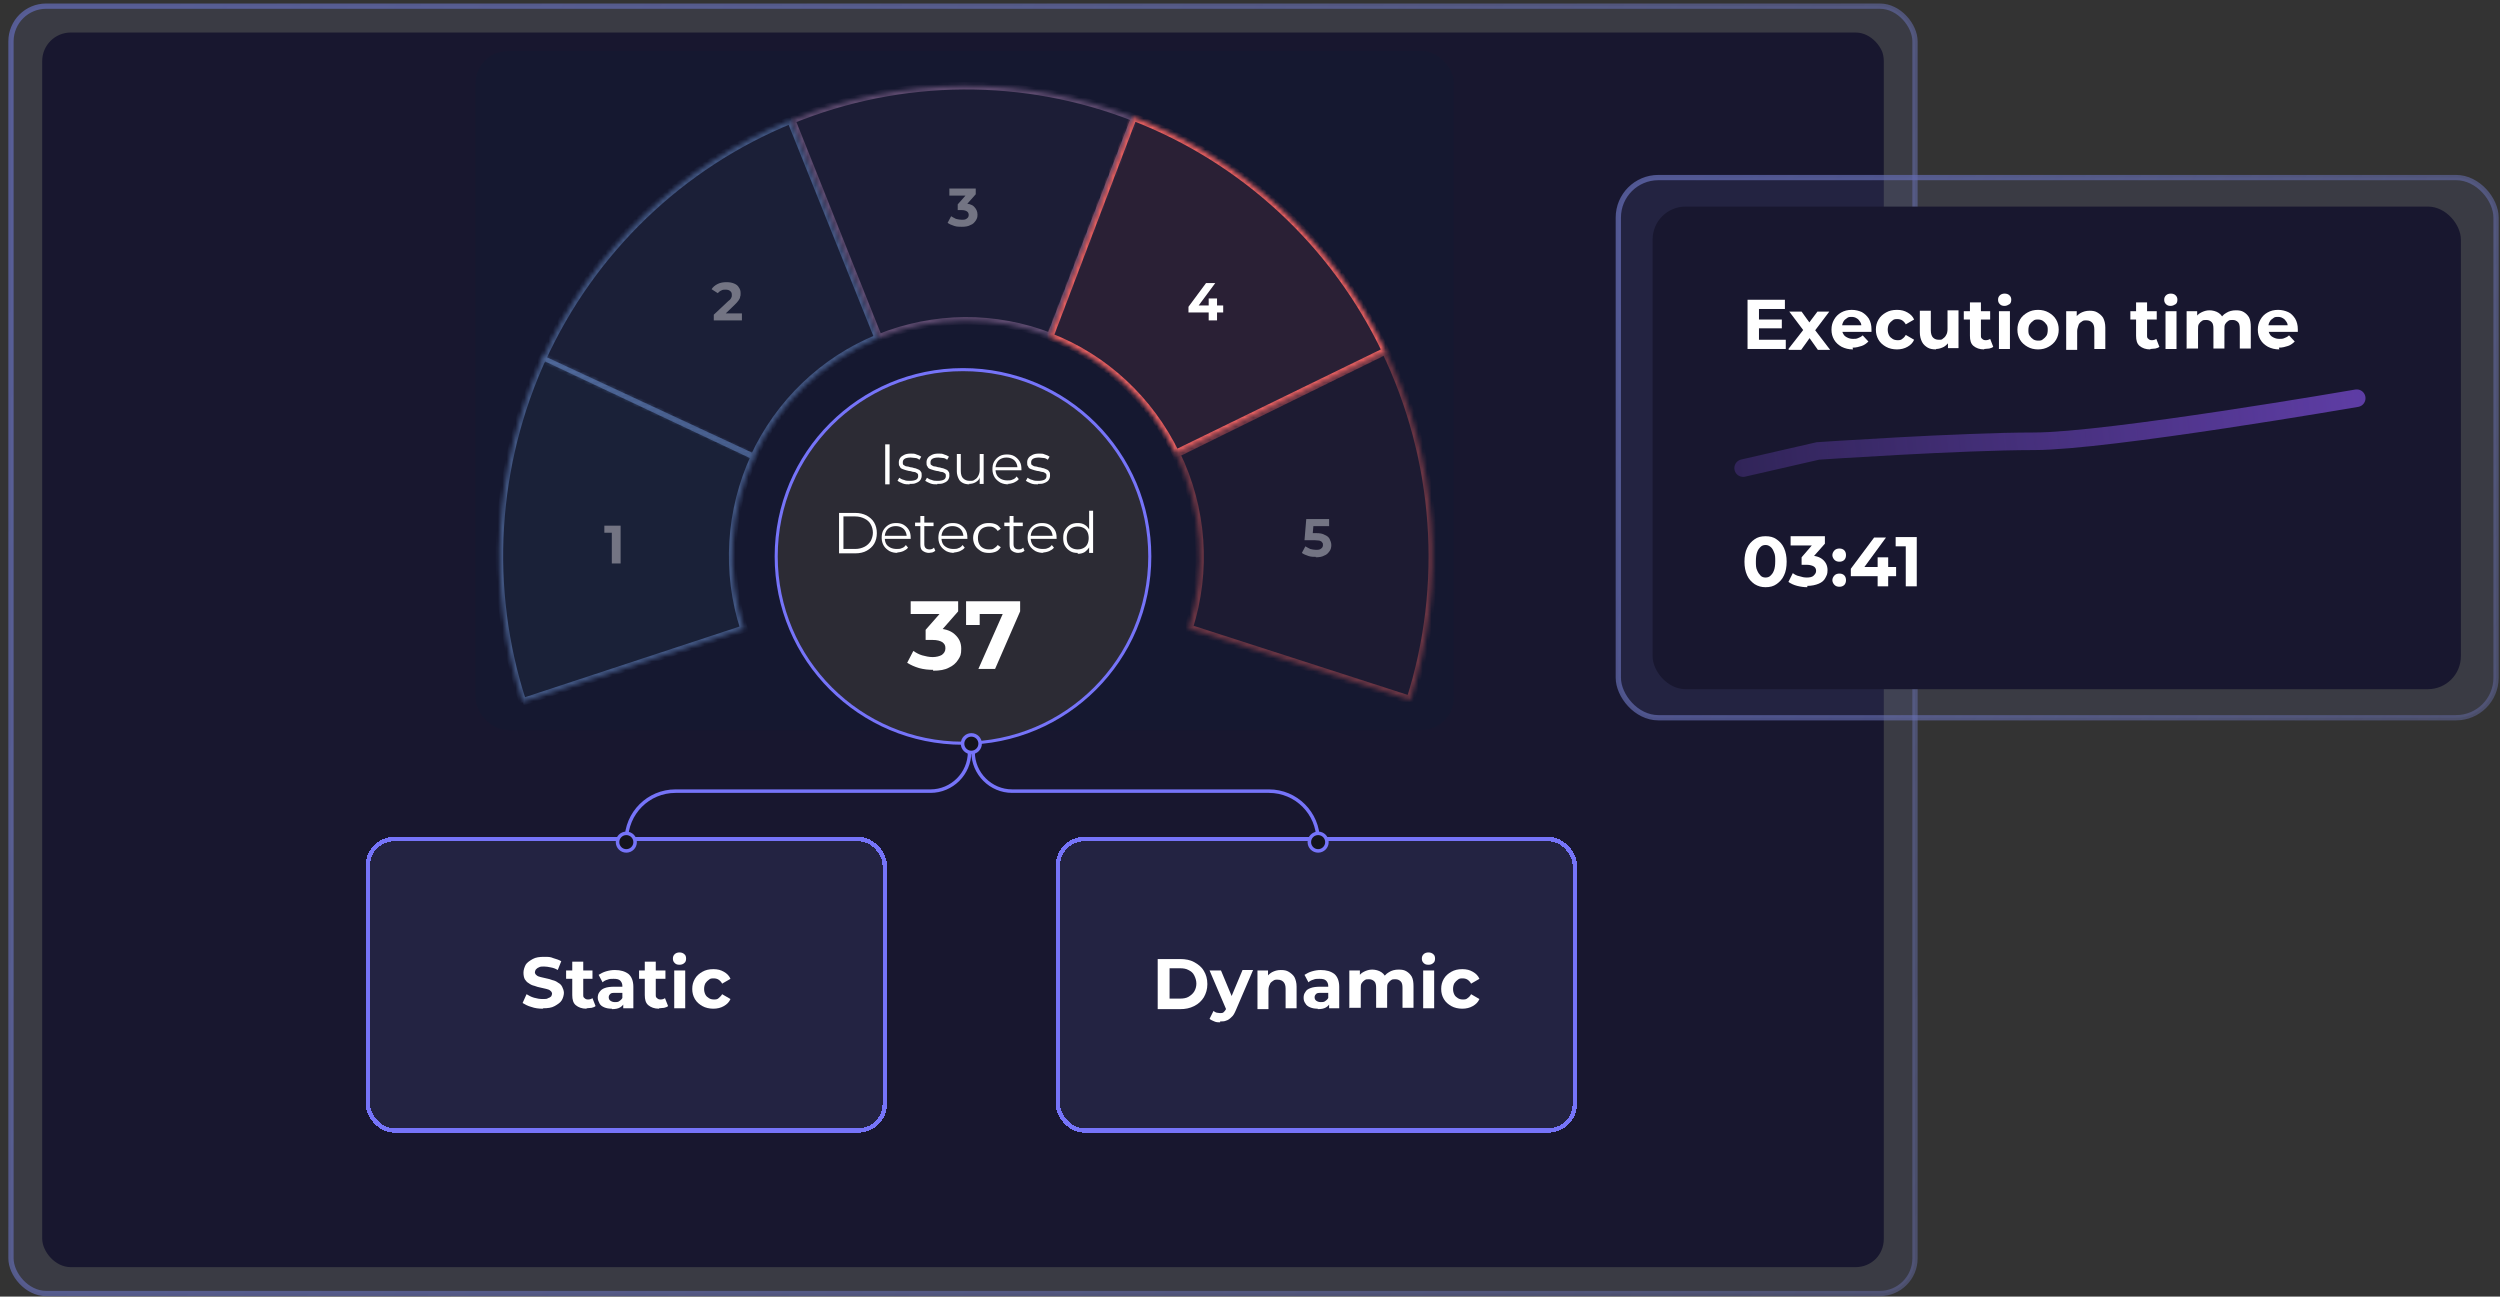
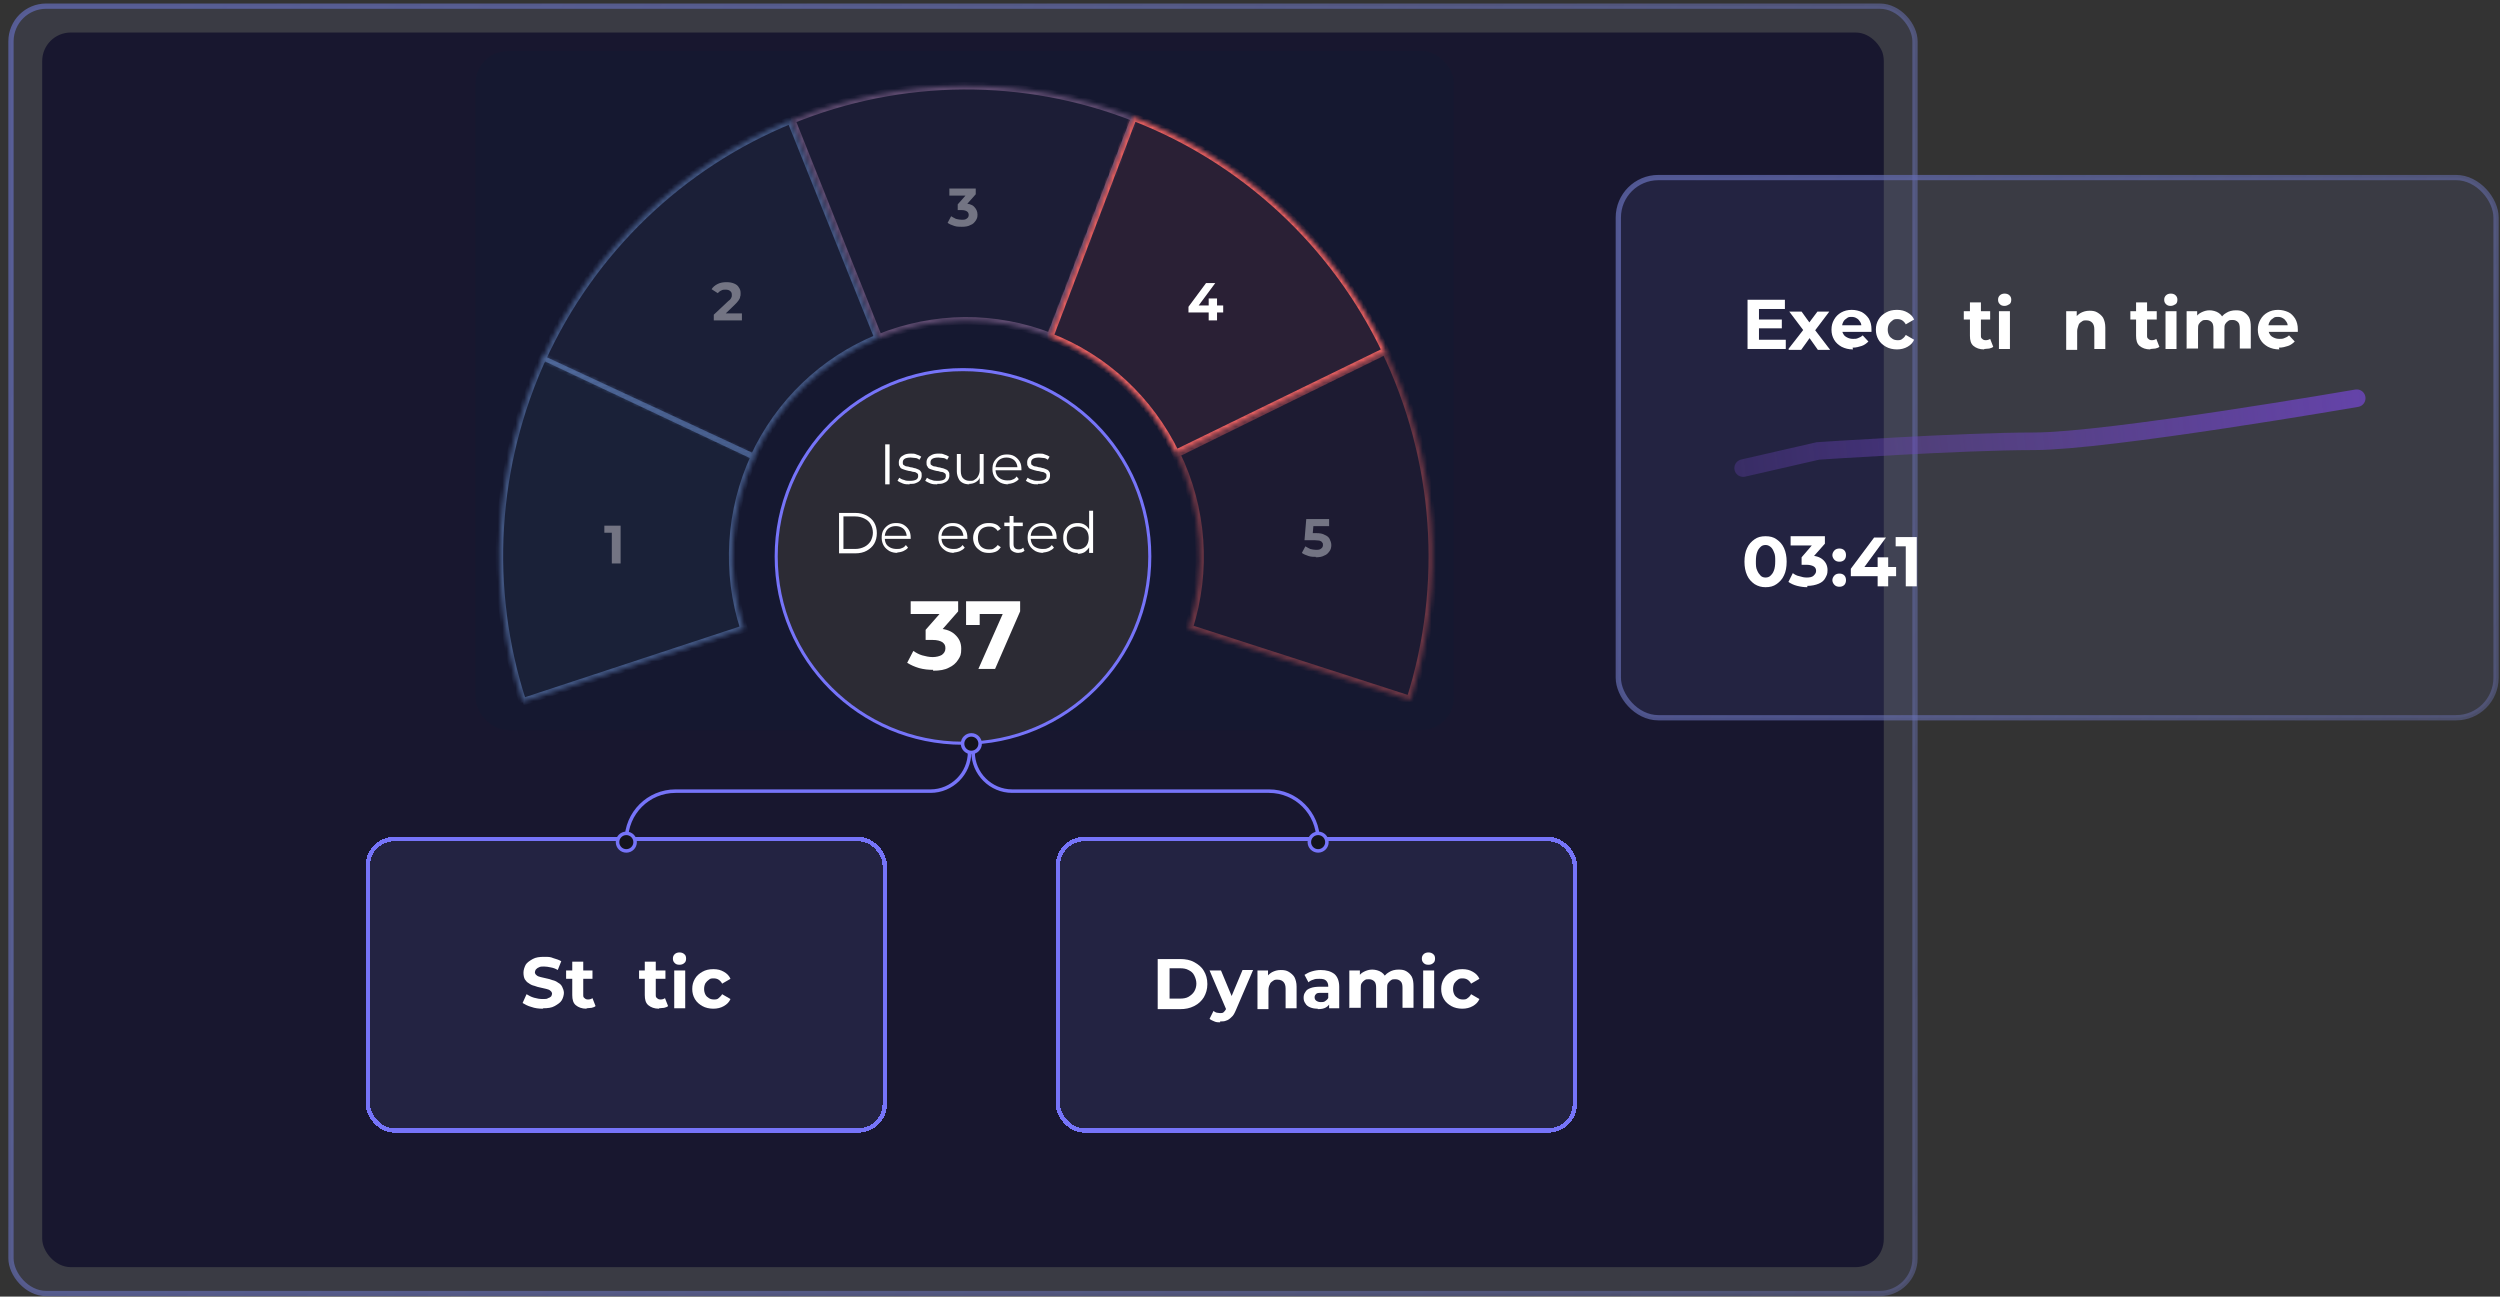
<svg xmlns="http://www.w3.org/2000/svg" version="1.1" viewBox="0 0 568.8 295">
  <rect x="0" y="0" width="568.8" height="295" fill="#333333" stroke="none" />
  <defs>
    <style>
      .st0 {
        fill: #151830;
      }

      .st1 {
        fill: url(#linear-gradient);
      }

      .st1, .st2 {
        fill-opacity: .2;
      }

      .st3 {
        mask: url(#mask-1);
      }

      .st4 {
        fill: url(#radial-gradient4);
        stroke-width: 1.9px;
      }

      .st4, .st5, .st6, .st7, .st8 {
        fill-opacity: .5;
      }

      .st4, .st8 {
        stroke: #e86060;
      }

      .st9 {
        fill: #18172f;
      }

      .st10 {
        fill: #fff;
      }

      .st11 {
        mask: url(#mask);
      }

      .st12 {
        opacity: .4;
      }

      .st13, .st14, .st15, .st16, .st17 {
        fill: none;
      }

      .st18 {
        mask: url(#mask-2);
      }

      .st19 {
        fill: #14141d;
      }

      .st19, .st14 {
        stroke-width: .8px;
      }

      .st19, .st14, .st20, .st21 {
        stroke: #7674f9;
      }

      .st22 {
        clip-path: url(#clippath-1);
      }

      .st14, .st20, .st17 {
        stroke-linecap: round;
      }

      .st5 {
        fill: url(#radial-gradient);
      }

      .st5, .st6, .st7, .st8 {
        stroke-width: 1.7px;
      }

      .st5, .st7 {
        stroke: #85b4fe;
      }

      .st2 {
        fill: url(#linear-gradient2);
      }

      .st6 {
        fill: url(#radial-gradient2);
        stroke: #c995cc;
      }

      .st20 {
        fill: #2c2b34;
        stroke-width: .7px;
      }

      .st7 {
        fill: url(#radial-gradient1);
      }

      .st15 {
        stroke: url(#linear-gradient3);
        stroke-width: 1.2px;
      }

      .st15, .st16 {
        stroke-linejoin: round;
      }

      .st23 {
        mask: url(#mask-4);
      }

      .st8 {
        fill: url(#radial-gradient3);
      }

      .st16 {
        stroke: url(#linear-gradient1);
        stroke-width: 1.2px;
      }

      .st24 {
        clip-path: url(#clippath);
      }

      .st21 {
        fill: #232342;
      }

      .st17 {
        stroke: url(#linear-gradient4);
        stroke-width: 4px;
      }

      .st25 {
        mask: url(#mask-3);
      }
    </style>
    <linearGradient id="linear-gradient" x1="349.3" y1="-35.3" x2="75" y2="350.9" gradientTransform="translate(0 295.9) scale(1 -1)" gradientUnits="userSpaceOnUse">
      <stop offset="0" stop-color="#646cb1" stop-opacity=".7" />
      <stop offset="1" stop-color="#646cb1" stop-opacity=".7" />
    </linearGradient>
    <linearGradient id="linear-gradient1" x1="441.6" y1="24.8" x2="14.4" y2="261.5" gradientTransform="translate(0 295.9) scale(1 -1)" gradientUnits="userSpaceOnUse">
      <stop offset="0" stop-color="#7078be" stop-opacity=".4" />
      <stop offset="1" stop-color="#5f67ab" stop-opacity=".8" />
    </linearGradient>
    <clipPath id="clippath">
      <path class="st13" d="M16,7.4h406.1c3.6,0,6.5,2.9,6.5,6.5v268c0,3.6-2.9,6.5-6.5,6.5H16c-3.6,0-6.5-2.9-6.5-6.5V13.9c0-3.6,2.9-6.5,6.5-6.5Z" />
    </clipPath>
    <clipPath id="clippath-1">
      <rect class="st13" x="108.2" y="11.6" width="222.6" height="154.5" rx="7.4" ry="7.4" />
    </clipPath>
    <mask id="mask" x="112.8" y="80" width="60" height="80.8" maskUnits="userSpaceOnUse">
      <g id="path-4-inside-1_5976_6203">
        <path class="st10" d="M118.9,159.7c-8.4-25.8-6.7-53.9,4.7-78.6l48.1,22.7c-5.7,12.3-6.6,26.4-2.4,39.3l-50.4,16.6Z" />
      </g>
    </mask>
    <radialGradient id="radial-gradient" cx="-1109.5" cy="3617.8" fx="-1109.5" fy="3617.8" r="1" gradientTransform="translate(-59780.3 161737) rotate(36.6) scale(43.6 -45.7)" gradientUnits="userSpaceOnUse">
      <stop offset="0" stop-color="#87fbfc" />
      <stop offset="1" stop-color="#87fbfc" stop-opacity=".2" />
    </radialGradient>
    <mask id="mask-1" x="122.3" y="26.2" width="78.7" height="79" maskUnits="userSpaceOnUse">
      <g id="path-6-inside-2_5976_6203">
        <path class="st10" d="M123.4,81.6c11.3-24.7,31.5-44.1,56.5-54.3l19.9,49.6c-12.5,5.1-22.6,14.8-28.3,27.2l-48.2-22.4Z" />
      </g>
    </mask>
    <radialGradient id="radial-gradient1" cx="-1143.8" cy="3584.9" fx="-1143.8" fy="3584.9" r="1" gradientTransform="translate(36459.6 153709) rotate(4.7) scale(42.7 -41.9)" gradientUnits="userSpaceOnUse">
      <stop offset="0" stop-color="#a5cce6" />
      <stop offset="1" stop-color="#a5cce6" stop-opacity=".2" />
    </radialGradient>
    <mask id="mask-2" x="179" y="18.7" width="80.3" height="59.3" maskUnits="userSpaceOnUse">
      <g id="path-8-inside-3_5976_6203">
        <path class="st10" d="M180.1,27.3c25-10.2,53-10.4,78.1-.5l-19.2,49.8c-12.6-4.9-26.5-4.8-39.1.3l-19.8-49.6Z" />
      </g>
    </mask>
    <radialGradient id="radial-gradient2" cx="-1106.1" cy="3610.4" fx="-1106.1" fy="3610.4" r="1" gradientTransform="translate(-47725 144256.2) rotate(35.7) scale(41 -40.2)" gradientUnits="userSpaceOnUse">
      <stop offset="0" stop-color="#c3a2c6" />
      <stop offset="1" stop-color="#c3a2c6" stop-opacity=".2" />
    </radialGradient>
    <mask id="mask-3" x="237.7" y="25.5" width="78.8" height="78.8" maskUnits="userSpaceOnUse">
      <g id="path-10-inside-4_5976_6203">
        <path class="st10" d="M257.8,26.6c25.2,9.7,45.8,28.8,57.5,53.3l-47.8,23.3c-5.9-12.2-16.2-21.8-28.7-26.6l19-49.9Z" />
      </g>
    </mask>
    <radialGradient id="radial-gradient3" cx="-1117" cy="3686.8" fx="-1117" fy="3686.8" r="1" gradientTransform="translate(-209559.6 46421.4) rotate(94.5) scale(56.2 -55.7)" gradientUnits="userSpaceOnUse">
      <stop offset="0" stop-color="#e86060" />
      <stop offset="1" stop-color="#e86060" stop-opacity=".2" />
    </radialGradient>
    <mask id="mask-4" x="266.2" y="78.3" width="60.7" height="82.2" maskUnits="userSpaceOnUse">
      <g id="path-12-inside-5_5976_6203">
        <path class="st10" d="M315.2,79.6c12,24.8,14.1,53.4,5.7,79.7l-50.5-16.3c4.2-13.1,3.2-27.4-2.9-39.8l47.7-23.5Z" />
      </g>
    </mask>
    <radialGradient id="radial-gradient4" cx="-1165.6" cy="3733.3" fx="-1165.6" fy="3733.3" r="1" gradientTransform="translate(-131039.5 -143134.4) rotate(154.7) scale(49.4 -49.7)" gradientUnits="userSpaceOnUse">
      <stop offset="0" stop-color="#e86060" />
      <stop offset="1" stop-color="#e86060" stop-opacity=".2" />
    </radialGradient>
    <linearGradient id="linear-gradient2" x1="520.5" y1="112.8" x2="410" y2="284" gradientTransform="translate(0 295.9) scale(1 -1)" gradientUnits="userSpaceOnUse">
      <stop offset="0" stop-color="#646cb1" stop-opacity=".7" />
      <stop offset="1" stop-color="#646cb1" stop-opacity=".7" />
    </linearGradient>
    <linearGradient id="linear-gradient3" x1="565.4" y1="134.7" x2="378.4" y2="248.7" gradientTransform="translate(0 295.9) scale(1 -1)" gradientUnits="userSpaceOnUse">
      <stop offset="0" stop-color="#7078be" stop-opacity=".4" />
      <stop offset="1" stop-color="#5f67ab" stop-opacity=".8" />
    </linearGradient>
    <linearGradient id="linear-gradient4" x1="585.9" y1="211.6" x2="316" y2="180" gradientTransform="translate(0 295.9) scale(1 -1)" gradientUnits="userSpaceOnUse">
      <stop offset="0" stop-color="#6d45be" />
      <stop offset="1" stop-color="#6d45be" stop-opacity="0" />
    </linearGradient>
  </defs>
  <g id="Layer_1">
    <rect class="st1" x="2.5" y="1.4" width="433.2" height="292.9" rx="8" ry="8" />
    <rect class="st16" x="2.5" y="1.4" width="433.2" height="292.9" rx="8" ry="8" />
    <g class="st24">
      <g>
        <rect class="st9" x="9.6" y="7.4" width="419.1" height="280.9" rx="6.5" ry="6.5" />
        <g class="st22">
          <g>
            <rect class="st0" x="108.2" y="11.6" width="222.6" height="154.5" rx="7.4" ry="7.4" />
            <g class="st12">
              <g class="st11">
                <path class="st5" d="M118.9,159.7c-8.4-25.8-6.7-53.9,4.7-78.6l48.1,22.7c-5.7,12.3-6.6,26.4-2.4,39.3l-50.4,16.6Z" />
              </g>
              <path class="st10" d="M139.2,128.1v-7.8l.9.9h-2.6v-1.6h3.7v8.6h-2Z" />
            </g>
            <g class="st12">
              <g class="st3">
                <path class="st7" d="M123.4,81.6c11.3-24.7,31.5-44.1,56.5-54.3l19.9,49.6c-12.5,5.1-22.6,14.8-28.3,27.2l-48.2-22.4Z" />
              </g>
              <path class="st10" d="M162.4,72.9v-1.3l3.3-3.1c.3-.2.5-.4.6-.6.1-.2.2-.4.2-.5,0-.2,0-.3,0-.4,0-.3-.1-.6-.4-.8-.2-.2-.6-.3-1-.3s-.7,0-1,.2c-.3.1-.6.4-.8.6l-1.4-.9c.3-.5.8-.9,1.4-1.2.6-.3,1.3-.4,2-.4s1.2.1,1.7.3c.5.2.9.5,1.1.9.3.4.4.8.4,1.3s0,.6-.1.8c0,.3-.2.6-.4.9-.2.3-.5.6-.9,1l-2.7,2.6-.4-.7h4.8v1.6h-6.5Z" />
            </g>
            <g class="st12">
              <g class="st18">
                <path class="st6" d="M180.1,27.3c25-10.2,53-10.4,78.1-.5l-19.2,49.8c-12.6-4.9-26.5-4.8-39.1.3l-19.8-49.6Z" />
              </g>
              <path class="st10" d="M218.9,51.6c-.6,0-1.2,0-1.8-.2-.6-.2-1.1-.4-1.5-.7l.8-1.5c.3.2.7.4,1.1.6.4.1.9.2,1.3.2s.9,0,1.2-.3c.3-.2.4-.5.4-.8s-.1-.6-.4-.8c-.3-.2-.7-.3-1.2-.3h-.9v-1.3l2.4-2.7.2.7h-4.5v-1.6h6v1.3l-2.4,2.7-1-.6h.6c1.1,0,1.9.2,2.4.7.5.5.8,1.1.8,1.8s-.1.9-.4,1.4c-.3.4-.6.8-1.2,1-.5.3-1.2.4-2,.4Z" />
            </g>
            <g class="st25">
              <path class="st8" d="M257.8,26.6c25.2,9.7,45.8,28.8,57.5,53.3l-47.8,23.3c-5.9-12.2-16.2-21.8-28.7-26.6l19-49.9Z" />
            </g>
            <path class="st10" d="M270.4,71.1v-1.3l4-5.4h2.1l-4,5.4-1-.3h6.8v1.6h-8ZM275,72.9v-3.4c0,0,0-1.6,0-1.6h1.9v5h-1.9Z" />
            <g class="st12">
              <g class="st23">
                <path class="st4" d="M315.2,79.6c12,24.8,14.1,53.4,5.7,79.7l-50.5-16.3c4.2-13.1,3.2-27.4-2.9-39.8l47.7-23.5Z" />
              </g>
              <path class="st10" d="M299.5,126.7c-.6,0-1.2,0-1.8-.2-.6-.2-1.1-.4-1.5-.7l.8-1.5c.3.2.7.4,1.1.6.4.1.9.2,1.3.2s.9,0,1.2-.3c.3-.2.4-.5.4-.8s0-.4-.2-.6c-.1-.2-.3-.3-.6-.4-.3,0-.7-.1-1.2-.1h-2.2l.4-4.8h5.2v1.6h-4.5l1-.9-.3,3.4-1-.9h1.8c.9,0,1.5.1,2,.4.5.2.9.5,1.1.9.2.4.4.9.4,1.4s-.1,1-.4,1.4c-.3.4-.6.8-1.2,1-.5.3-1.2.4-2,.4Z" />
            </g>
          </g>
        </g>
        <rect class="st21" x="83.7" y="190.9" width="117.6" height="66.3" rx="6" ry="6" shape-rendering="crispEdges" />
      </g>
    </g>
    <rect class="st2" x="368.2" y="40.4" width="199.7" height="122.9" rx="9.1" ry="9.1" />
    <rect class="st15" x="368.2" y="40.4" width="199.7" height="122.9" rx="9.1" ry="9.1" />
-     <rect class="st9" x="376" y="47" width="183.9" height="109.8" rx="7.5" ry="7.5" />
    <path class="st17" d="M396.6,106.5l17-3.9s32.5-2.2,49.2-2.2,73.4-9.8,73.4-9.8" />
    <g>
      <path class="st10" d="M397.6,79.4v-11.2h8.5v2.1h-5.9v7h6.1v2.1h-8.7ZM400,74.7v-2h5.4v2h-5.4Z" />
      <path class="st10" d="M406.9,79.4l3.9-5v1.4s-3.7-4.9-3.7-4.9h2.8l2.3,3.2h-1.1s2.4-3.2,2.4-3.2h2.7l-3.7,4.9v-1.3s3.9,5.1,3.9,5.1h-2.8l-2.4-3.4h1c0,.1-2.4,3.4-2.4,3.4h-2.8Z" />
      <path class="st10" d="M421.6,79.5c-1,0-1.8-.2-2.6-.6-.7-.4-1.3-.9-1.7-1.6s-.6-1.4-.6-2.3.2-1.6.6-2.3c.4-.7.9-1.2,1.6-1.6.7-.4,1.5-.6,2.4-.6s1.6.2,2.3.5c.7.4,1.2.9,1.6,1.5.4.7.6,1.5.6,2.4s0,.2,0,.3,0,.2,0,.3h-7v-1.5h5.7l-1,.4c0-.4,0-.8-.3-1.2-.2-.3-.4-.6-.8-.8-.3-.2-.7-.3-1.1-.3s-.8,0-1.1.3c-.3.2-.6.4-.8.8s-.3.7-.3,1.2v.4c0,.5.1.9.3,1.2.2.4.5.6.9.8.4.2.8.3,1.3.3s.8,0,1.2-.2c.3-.1.7-.3,1-.6l1.3,1.4c-.4.4-.9.8-1.5,1-.6.2-1.3.4-2.1.4Z" />
      <path class="st10" d="M431.6,79.5c-.9,0-1.8-.2-2.5-.6-.7-.4-1.3-.9-1.7-1.6-.4-.7-.6-1.4-.6-2.3s.2-1.6.6-2.3c.4-.7,1-1.2,1.7-1.6.7-.4,1.5-.6,2.5-.6s1.7.2,2.4.6c.7.4,1.2.9,1.5,1.6l-1.9,1.1c-.2-.4-.5-.7-.8-.9-.3-.2-.7-.3-1.1-.3s-.8,0-1.1.3c-.3.2-.6.5-.8.8-.2.4-.3.8-.3,1.3s.1.9.3,1.3c.2.4.5.6.8.8.3.2.7.3,1.1.3s.8,0,1.1-.3c.3-.2.6-.5.8-.9l1.9,1.1c-.3.7-.8,1.2-1.5,1.6-.7.4-1.5.6-2.4.6Z" />
-       <path class="st10" d="M440.5,79.5c-.7,0-1.4-.1-1.9-.4s-1-.7-1.3-1.3c-.3-.6-.5-1.3-.5-2.2v-4.9h2.5v4.5c0,.7.2,1.3.5,1.6s.7.5,1.3.5.7,0,1-.3c.3-.2.5-.4.7-.8.2-.3.3-.8.3-1.3v-4.3h2.5v8.6h-2.4v-2.4l.4.7c-.3.6-.7,1-1.3,1.4-.6.3-1.2.5-1.8.5Z" />
      <path class="st10" d="M446.8,72.7v-1.9h6v1.9h-6ZM451.4,79.5c-1,0-1.8-.3-2.4-.8-.6-.5-.8-1.3-.8-2.3v-7.6h2.5v7.5c0,.4,0,.6.3.8.2.2.4.3.8.3s.7-.1,1-.3l.7,1.8c-.2.2-.5.3-.9.4-.4,0-.7.1-1.1.1Z" />
      <path class="st10" d="M456.1,69.6c-.5,0-.8-.1-1.1-.4s-.4-.6-.4-1,.1-.7.4-1,.7-.4,1.1-.4.8.1,1.1.4c.3.3.4.6.4,1s-.1.8-.4,1-.7.4-1.1.4ZM454.8,79.4v-8.6h2.5v8.6h-2.5Z" />
-       <path class="st10" d="M463.7,79.5c-.9,0-1.7-.2-2.4-.6-.7-.4-1.3-.9-1.7-1.6s-.6-1.4-.6-2.3.2-1.6.6-2.3c.4-.7,1-1.2,1.7-1.6.7-.4,1.5-.6,2.4-.6s1.7.2,2.4.6c.7.4,1.3.9,1.7,1.6.4.7.6,1.4.6,2.3s-.2,1.6-.6,2.3c-.4.7-1,1.2-1.7,1.6-.7.4-1.5.6-2.4.6ZM463.7,77.5c.4,0,.8,0,1.1-.3.3-.2.6-.5.8-.8s.3-.8.3-1.3,0-.9-.3-1.3-.5-.6-.8-.8c-.3-.2-.7-.3-1.1-.3s-.8,0-1.1.3c-.3.2-.6.5-.8.8s-.3.8-.3,1.3,0,.9.3,1.3.5.6.8.8c.3.2.7.3,1.1.3Z" />
      <path class="st10" d="M470.1,79.4v-8.6h2.4v2.4l-.4-.7c.3-.6.8-1,1.3-1.3.6-.3,1.2-.5,2-.5s1.3.1,1.8.4c.5.3,1,.7,1.3,1.2.3.6.5,1.3.5,2.2v4.9h-2.5v-4.5c0-.7-.2-1.2-.5-1.5-.3-.3-.7-.5-1.3-.5s-.7,0-1.1.3c-.3.2-.6.4-.7.8s-.3.8-.3,1.3v4.3h-2.5Z" />
      <path class="st10" d="M484.7,72.7v-1.9h6v1.9h-6ZM489.2,79.5c-1,0-1.8-.3-2.4-.8-.6-.5-.8-1.3-.8-2.3v-7.6h2.5v7.5c0,.4,0,.6.3.8.2.2.4.3.8.3s.7-.1,1-.3l.7,1.8c-.2.2-.5.3-.9.4-.4,0-.7.1-1.1.1Z" />
      <path class="st10" d="M493.9,69.6c-.5,0-.8-.1-1.1-.4s-.4-.6-.4-1,.1-.7.4-1,.7-.4,1.1-.4.8.1,1.1.4c.3.3.4.6.4,1s-.1.8-.4,1-.7.4-1.1.4ZM492.7,79.4v-8.6h2.5v8.6h-2.5Z" />
      <path class="st10" d="M497.5,79.4v-8.6h2.4v2.3l-.4-.7c.3-.6.7-1,1.3-1.3.6-.3,1.2-.5,1.9-.5s1.5.2,2.1.6c.6.4,1,1,1.2,1.8l-.9-.2c.3-.7.7-1.2,1.4-1.6.6-.4,1.4-.6,2.2-.6s1.3.1,1.8.4c.5.3.9.7,1.2,1.2.3.6.4,1.3.4,2.2v4.9h-2.5v-4.5c0-.7-.1-1.2-.4-1.5-.3-.3-.7-.5-1.2-.5s-.7,0-1,.2c-.3.2-.5.4-.7.7-.2.3-.2.7-.2,1.3v4.3h-2.5v-4.5c0-.7-.1-1.2-.4-1.5-.3-.3-.7-.5-1.2-.5s-.7,0-1,.2c-.3.2-.5.4-.7.7-.2.3-.2.7-.2,1.3v4.3h-2.5Z" />
      <path class="st10" d="M518.6,79.5c-1,0-1.8-.2-2.6-.6-.7-.4-1.3-.9-1.7-1.6s-.6-1.4-.6-2.3.2-1.6.6-2.3c.4-.7.9-1.2,1.6-1.6.7-.4,1.5-.6,2.4-.6s1.6.2,2.3.5,1.2.9,1.6,1.5c.4.7.6,1.5.6,2.4s0,.2,0,.3c0,.1,0,.2,0,.3h-7v-1.5h5.7l-1,.4c0-.4,0-.8-.3-1.2-.2-.3-.4-.6-.8-.8-.3-.2-.7-.3-1.1-.3s-.8,0-1.1.3c-.3.2-.6.4-.8.8-.2.3-.3.7-.3,1.2v.4c0,.5.1.9.3,1.2.2.4.5.6.9.8.4.2.8.3,1.3.3s.8,0,1.2-.2c.3-.1.7-.3,1-.6l1.3,1.4c-.4.4-.9.8-1.5,1-.6.2-1.3.4-2.1.4Z" />
    </g>
    <g>
      <path class="st10" d="M401.7,133.6c-.9,0-1.7-.2-2.5-.7-.7-.5-1.3-1.1-1.7-2-.4-.9-.6-1.9-.6-3.1s.2-2.3.6-3.1c.4-.9,1-1.5,1.7-2,.7-.5,1.5-.7,2.5-.7s1.8.2,2.5.7c.7.5,1.3,1.1,1.7,2,.4.9.6,1.9.6,3.1s-.2,2.3-.6,3.1c-.4.9-1,1.5-1.7,2-.7.5-1.5.7-2.5.7ZM401.7,131.4c.4,0,.8-.1,1.1-.4s.6-.6.8-1.2c.2-.5.3-1.2.3-2.1s0-1.5-.3-2.1c-.2-.5-.4-.9-.8-1.2s-.7-.4-1.1-.4-.8.1-1.1.4c-.3.3-.6.6-.8,1.2-.2.5-.3,1.2-.3,2.1s0,1.5.3,2.1c.2.5.5.9.8,1.2.3.3.7.4,1.1.4Z" />
      <path class="st10" d="M411.2,133.6c-.8,0-1.5-.1-2.3-.3-.8-.2-1.4-.5-2-.9l1-2c.4.3.9.6,1.5.7.6.2,1.1.3,1.7.3s1.2-.1,1.5-.4.6-.6.6-1.1-.2-.8-.5-1c-.3-.2-.9-.4-1.6-.4h-1.2v-1.7l3.1-3.6.3.9h-5.9v-2.1h7.8v1.7l-3.1,3.5-1.3-.8h.8c1.4,0,2.4.3,3.1.9.7.6,1.1,1.4,1.1,2.4s-.2,1.2-.5,1.8c-.3.6-.8,1-1.5,1.3s-1.6.5-2.6.5Z" />
      <path class="st10" d="M418.5,127.8c-.4,0-.8-.1-1.1-.4-.3-.3-.5-.7-.5-1.1s.2-.8.5-1.1c.3-.3.7-.4,1.1-.4s.8.1,1.1.4c.3.3.4.7.4,1.1s-.1.8-.4,1.1c-.3.3-.7.4-1.1.4ZM418.5,133.5c-.4,0-.8-.1-1.1-.4-.3-.3-.5-.7-.5-1.1s.2-.8.5-1.1c.3-.3.7-.4,1.1-.4s.8.1,1.1.4c.3.3.4.7.4,1.1s-.1.8-.4,1.1c-.3.3-.7.4-1.1.4Z" />
      <path class="st10" d="M421.1,131.1v-1.7l5.3-7.1h2.7l-5.2,7.1-1.3-.4h8.8v2.1h-10.4ZM427.2,133.4v-4.5c0,0,0-2.1,0-2.1h2.4v6.6h-2.5Z" />
      <path class="st10" d="M433.6,133.4v-10.2l1.1,1.1h-3.4v-2.1h4.8v11.2h-2.6Z" />
    </g>
    <rect class="st21" x="240.7" y="190.9" width="117.6" height="66.3" rx="6" ry="6" shape-rendering="crispEdges" />
    <g>
      <path class="st10" d="M123.5,229.5c-.9,0-1.8-.1-2.6-.4-.8-.2-1.5-.6-2-.9l.9-2c.5.3,1,.6,1.7.8.7.2,1.3.3,2,.3s.9,0,1.2-.2c.3-.1.5-.2.7-.4.1-.2.2-.4.2-.6s-.1-.5-.4-.7c-.2-.2-.5-.3-.9-.4-.4-.1-.8-.2-1.3-.3-.5-.1-.9-.2-1.4-.4-.5-.1-.9-.3-1.3-.6-.4-.2-.7-.6-.9-.9-.2-.4-.3-.9-.3-1.5s.2-1.2.5-1.8c.3-.5.9-.9,1.6-1.3s1.6-.5,2.6-.5,1.4,0,2.1.3c.7.2,1.3.4,1.8.7l-.8,2c-.5-.3-1-.5-1.6-.6-.5-.1-1-.2-1.5-.2s-.9,0-1.2.2c-.3.1-.5.3-.7.5-.1.2-.2.4-.2.6s.1.5.4.7c.2.2.5.3.9.4.4.1.8.2,1.3.3.5.1.9.2,1.4.4.5.1.9.3,1.3.6.4.2.7.5.9.9.2.4.4.9.4,1.4s-.2,1.2-.5,1.7c-.3.5-.9.9-1.6,1.3s-1.6.5-2.6.5Z" />
      <path class="st10" d="M128.8,222.7v-1.9h6v1.9h-6ZM133.4,229.5c-1,0-1.8-.3-2.4-.8-.6-.5-.8-1.3-.8-2.3v-7.6h2.5v7.5c0,.4,0,.6.3.8.2.2.4.3.8.3s.7-.1,1-.3l.7,1.8c-.2.2-.5.3-.9.4-.4,0-.7.1-1.1.1Z" />
-       <path class="st10" d="M139.2,229.5c-.7,0-1.2-.1-1.7-.3-.5-.2-.9-.5-1.1-.9s-.4-.8-.4-1.3.1-.9.4-1.3c.3-.4.6-.7,1.2-.9.5-.2,1.3-.3,2.1-.3h2.3v1.4h-2c-.6,0-1,0-1.2.3-.2.2-.3.4-.3.7s.1.6.4.8.6.3,1,.3.8,0,1.1-.3c.3-.2.6-.5.7-.9l.4,1.2c-.2.5-.5.9-1,1.2-.5.3-1.1.4-1.9.4ZM141.8,229.4v-1.7l-.2-.4v-3c0-.5-.2-.9-.5-1.2-.3-.3-.8-.4-1.5-.4s-.9,0-1.4.2c-.4.1-.8.3-1.1.6l-.9-1.7c.5-.3,1-.6,1.7-.8.7-.2,1.3-.3,2-.3,1.3,0,2.3.3,3.1.9.7.6,1.1,1.6,1.1,2.9v4.9h-2.3Z" />
      <path class="st10" d="M145.4,222.7v-1.9h6v1.9h-6ZM149.9,229.5c-1,0-1.8-.3-2.4-.8-.6-.5-.8-1.3-.8-2.3v-7.6h2.5v7.5c0,.4,0,.6.3.8.2.2.4.3.8.3s.7-.1,1-.3l.7,1.8c-.2.2-.5.3-.9.4-.4,0-.7.1-1.1.1Z" />
-       <path class="st10" d="M154.6,219.5c-.5,0-.8-.1-1.1-.4-.3-.3-.4-.6-.4-1s.1-.7.4-1c.3-.3.7-.4,1.1-.4s.8.1,1.1.4c.3.2.4.6.4,1s-.1.8-.4,1c-.3.3-.7.4-1.1.4ZM153.4,229.4v-8.6h2.5v8.6h-2.5Z" />
+       <path class="st10" d="M154.6,219.5c-.5,0-.8-.1-1.1-.4-.3-.3-.4-.6-.4-1s.1-.7.4-1c.3-.3.7-.4,1.1-.4s.8.1,1.1.4c.3.2.4.6.4,1s-.1.8-.4,1c-.3.3-.7.4-1.1.4M153.4,229.4v-8.6h2.5v8.6h-2.5Z" />
      <path class="st10" d="M162.3,229.5c-.9,0-1.8-.2-2.5-.6-.7-.4-1.3-.9-1.7-1.6s-.6-1.4-.6-2.3.2-1.6.6-2.3c.4-.7,1-1.2,1.7-1.6.7-.4,1.5-.6,2.5-.6s1.7.2,2.4.6,1.2.9,1.5,1.6l-1.9,1.1c-.2-.4-.5-.7-.8-.9-.3-.2-.7-.3-1.1-.3s-.8,0-1.1.3c-.3.2-.6.5-.8.8-.2.4-.3.8-.3,1.3s.1.9.3,1.3c.2.4.5.6.8.8.3.2.7.3,1.1.3s.8,0,1.1-.3.6-.5.8-.9l1.9,1.1c-.3.7-.8,1.2-1.5,1.6s-1.5.6-2.4.6Z" />
    </g>
    <g>
      <path class="st10" d="M263.4,229.4v-11.2h5.1c1.2,0,2.3.2,3.2.7s1.7,1.1,2.2,2c.5.8.8,1.8.8,3s-.3,2.1-.8,3c-.5.8-1.2,1.5-2.2,2s-2,.7-3.2.7h-5.1ZM266.1,227.2h2.4c.7,0,1.4-.1,1.9-.4.5-.3,1-.7,1.3-1.2.3-.5.5-1.1.5-1.8s-.2-1.3-.5-1.9-.7-.9-1.3-1.2c-.5-.3-1.2-.4-1.9-.4h-2.4v7Z" />
      <path class="st10" d="M277.6,232.6c-.4,0-.9,0-1.3-.2s-.8-.3-1.1-.6l.9-1.8c.2.2.4.3.7.4.2,0,.5.1.8.1s.6,0,.8-.2.4-.4.6-.8l.4-1.1.2-.3,3.1-7.4h2.4l-3.9,9.1c-.3.7-.6,1.3-1,1.6-.4.4-.8.7-1.2.8-.4.2-.9.2-1.4.2ZM279,229.7l-3.8-8.9h2.6l3,7.2-1.7,1.7Z" />
      <path class="st10" d="M286.1,229.4v-8.6h2.4v2.4l-.4-.7c.3-.6.8-1,1.3-1.3.6-.3,1.2-.5,2-.5s1.3.1,1.8.4c.5.3,1,.7,1.3,1.2.3.6.5,1.3.5,2.2v4.9h-2.5v-4.5c0-.7-.2-1.2-.5-1.5-.3-.3-.7-.5-1.3-.5s-.7,0-1.1.3c-.3.2-.6.4-.7.8-.2.3-.3.8-.3,1.3v4.3h-2.5Z" />
      <path class="st10" d="M299.8,229.5c-.7,0-1.2-.1-1.7-.3-.5-.2-.9-.5-1.1-.9-.3-.4-.4-.8-.4-1.3s.1-.9.4-1.3c.2-.4.6-.7,1.2-.9.5-.2,1.3-.3,2.1-.3h2.3v1.4h-2c-.6,0-1,0-1.2.3-.2.2-.3.4-.3.7s.1.6.4.8c.3.2.6.3,1,.3s.8,0,1.1-.3c.3-.2.6-.5.7-.9l.4,1.2c-.2.5-.5.9-1,1.2-.5.3-1.1.4-1.9.4ZM302.4,229.4v-1.7l-.2-.4v-3c0-.5-.2-.9-.5-1.2-.3-.3-.8-.4-1.5-.4s-.9,0-1.4.2c-.4.1-.8.3-1.1.6l-.9-1.7c.5-.3,1-.6,1.7-.8.7-.2,1.3-.3,2-.3,1.3,0,2.3.3,3.1.9.7.6,1.1,1.6,1.1,2.9v4.9h-2.3Z" />
      <path class="st10" d="M307,229.4v-8.6h2.4v2.3l-.4-.7c.3-.6.7-1,1.3-1.3s1.2-.5,1.9-.5,1.5.2,2.1.6c.6.4,1,1,1.2,1.8l-.9-.2c.3-.7.7-1.2,1.4-1.6.6-.4,1.4-.6,2.2-.6s1.3.1,1.8.4c.5.3.9.7,1.2,1.2.3.6.4,1.3.4,2.2v4.9h-2.5v-4.5c0-.7-.1-1.2-.4-1.5-.3-.3-.7-.5-1.2-.5s-.7,0-1,.2c-.3.2-.5.4-.7.7-.2.3-.2.7-.2,1.3v4.3h-2.5v-4.5c0-.7-.1-1.2-.4-1.5-.3-.3-.7-.5-1.2-.5s-.7,0-1,.2-.5.4-.7.7c-.2.3-.2.7-.2,1.3v4.3h-2.5Z" />
      <path class="st10" d="M325,219.5c-.5,0-.8-.1-1.1-.4s-.4-.6-.4-1,.1-.7.4-1,.7-.4,1.1-.4.8.1,1.1.4c.3.2.4.6.4,1s-.1.8-.4,1c-.3.3-.7.4-1.1.4ZM323.8,229.4v-8.6h2.5v8.6h-2.5Z" />
      <path class="st10" d="M332.7,229.5c-.9,0-1.8-.2-2.5-.6-.7-.4-1.3-.9-1.7-1.6-.4-.7-.6-1.4-.6-2.3s.2-1.6.6-2.3c.4-.7,1-1.2,1.7-1.6s1.5-.6,2.5-.6,1.7.2,2.4.6c.7.4,1.2.9,1.5,1.6l-1.9,1.1c-.2-.4-.5-.7-.8-.9-.3-.2-.7-.3-1.1-.3s-.8,0-1.1.3c-.3.2-.6.5-.8.8-.2.4-.3.8-.3,1.3s.1.9.3,1.3c.2.4.5.6.8.8.3.2.7.3,1.1.3s.8,0,1.1-.3c.3-.2.6-.5.8-.9l1.9,1.1c-.3.7-.8,1.2-1.5,1.6-.7.4-1.5.6-2.4.6Z" />
    </g>
  </g>
  <g id="Layer_2">
    <circle class="st20" cx="219.1" cy="126.6" r="42.5" />
    <g id="Layer_1-2">
      <path class="st14" d="M221.4,171.1c0,4.9,4,8.9,8.9,8.9h58.4c6.2,0,11.2,5,11.2,11.2" />
      <path class="st14" d="M221,119.4" />
      <path class="st14" d="M220.6,171.1c0,4.9-4,8.9-8.9,8.9h-58c-6.2,0-11.2,5-11.2,11.2" />
      <circle class="st19" cx="221" cy="169.2" r="2" />
      <circle class="st19" cx="299.9" cy="191.6" r="2" />
      <circle class="st19" cx="142.5" cy="191.6" r="2" />
    </g>
    <g>
      <path class="st10" d="M201.4,110.2v-9.1h1v9.1h-1Z" />
      <path class="st10" d="M207,110.2c-.6,0-1.1,0-1.6-.2-.5-.2-.9-.4-1.2-.6l.4-.7c.3.2.6.4,1.1.5.4.2.9.2,1.4.2s1.1-.1,1.4-.3c.3-.2.4-.5.4-.8s0-.4-.2-.6c-.2-.1-.4-.3-.6-.3-.3,0-.6-.1-.9-.2-.3,0-.6-.1-1-.2s-.6-.2-.9-.3c-.3-.1-.5-.3-.6-.6-.2-.2-.2-.5-.2-.9s.1-.7.3-1,.5-.5.9-.7c.4-.2.9-.3,1.5-.3s.9,0,1.3.2c.4.1.8.3,1.1.5l-.4.7c-.3-.2-.6-.4-1-.4-.3,0-.7-.1-1-.1-.6,0-1.1.1-1.4.3-.3.2-.4.5-.4.8s0,.5.2.6c.2.1.4.3.6.3.3,0,.6.1.9.2.3,0,.6.1.9.2.3,0,.6.2.9.3.3.1.5.3.6.5.2.2.2.5.2.9s-.1.7-.3,1c-.2.3-.5.5-1,.7-.4.2-.9.2-1.5.2Z" />
      <path class="st10" d="M213.3,110.2c-.6,0-1.1,0-1.6-.2-.5-.2-.9-.4-1.2-.6l.4-.7c.3.2.6.4,1.1.5.4.2.9.2,1.4.2s1.1-.1,1.4-.3c.3-.2.4-.5.4-.8s0-.4-.2-.6c-.2-.1-.4-.3-.6-.3-.3,0-.6-.1-.9-.2-.3,0-.6-.1-1-.2s-.6-.2-.9-.3c-.3-.1-.5-.3-.6-.6-.2-.2-.2-.5-.2-.9s.1-.7.3-1,.5-.5.9-.7c.4-.2.9-.3,1.5-.3s.9,0,1.3.2c.4.1.8.3,1.1.5l-.4.7c-.3-.2-.6-.4-1-.4-.3,0-.7-.1-1-.1-.6,0-1.1.1-1.4.3-.3.2-.4.5-.4.8s0,.5.2.6c.2.1.4.3.6.3.3,0,.6.1.9.2.3,0,.6.1.9.2.3,0,.6.2.9.3.3.1.5.3.6.5.2.2.2.5.2.9s-.1.7-.3,1c-.2.3-.5.5-1,.7-.4.2-.9.2-1.5.2Z" />
      <path class="st10" d="M220.6,110.2c-.6,0-1.1-.1-1.5-.3-.4-.2-.8-.5-1-1-.2-.4-.4-1-.4-1.6v-4h.9v3.9c0,.7.2,1.3.5,1.6.4.4.9.6,1.5.6s.9,0,1.2-.3c.4-.2.6-.5.8-.9.2-.4.3-.8.3-1.3v-3.6h.9v6.8h-.9v-1.9.3c0,.5-.4.9-.9,1.2-.5.3-1,.4-1.6.4Z" />
      <path class="st10" d="M229.5,110.2c-.7,0-1.3-.1-1.9-.4-.5-.3-1-.7-1.3-1.2-.3-.5-.5-1.1-.5-1.8s.1-1.3.4-1.8c.3-.5.7-.9,1.2-1.2.5-.3,1.1-.4,1.7-.4s1.2.1,1.7.4c.5.3.9.7,1.2,1.2.3.5.4,1.1.4,1.8s0,0,0,.1c0,0,0,0,0,.1h-5.9v-.7h5.4l-.4.3c0-.5-.1-.9-.3-1.3-.2-.4-.5-.7-.9-.9-.4-.2-.8-.3-1.3-.3s-.9.1-1.3.3c-.4.2-.7.5-.9.9-.2.4-.3.8-.3,1.3h0c0,.7.1,1.1.3,1.5.2.4.6.7,1,.9s.9.3,1.4.3.8,0,1.2-.2c.4-.1.7-.4.9-.7l.5.6c-.3.4-.7.6-1.1.8-.5.2-1,.3-1.5.3Z" />
      <path class="st10" d="M236.2,110.2c-.6,0-1.1,0-1.6-.2-.5-.2-.9-.4-1.2-.6l.4-.7c.3.2.6.4,1.1.5.4.2.9.2,1.4.2s1.1-.1,1.4-.3c.3-.2.4-.5.4-.8s0-.4-.2-.6c-.2-.1-.4-.3-.6-.3s-.6-.1-.9-.2c-.3,0-.6-.1-1-.2s-.6-.2-.9-.3c-.3-.1-.5-.3-.6-.6-.2-.2-.2-.5-.2-.9s.1-.7.3-1,.5-.5.9-.7c.4-.2.9-.3,1.5-.3s.9,0,1.3.2c.4.1.8.3,1.1.5l-.4.7c-.3-.2-.6-.4-1-.4s-.7-.1-1-.1c-.6,0-1.1.1-1.4.3s-.4.5-.4.8,0,.5.2.6c.2.1.4.3.6.3.3,0,.6.1.9.2.3,0,.6.1.9.2.3,0,.6.2.9.3.3.1.5.3.6.5.2.2.2.5.2.9s-.1.7-.3,1c-.2.3-.5.5-1,.7-.4.2-.9.2-1.5.2Z" />
      <path class="st10" d="M190.9,125.8v-9.1h3.7c1,0,1.8.2,2.6.6.7.4,1.3.9,1.7,1.6.4.7.6,1.5.6,2.4s-.2,1.7-.6,2.4c-.4.7-1,1.2-1.7,1.6-.7.4-1.6.6-2.6.6h-3.7ZM191.9,124.9h2.7c.8,0,1.5-.2,2.1-.5.6-.3,1.1-.8,1.4-1.3.3-.6.5-1.2.5-1.9s-.2-1.4-.5-1.9c-.3-.6-.8-1-1.4-1.3s-1.3-.5-2.1-.5h-2.7v7.4Z" />
      <path class="st10" d="M204.3,125.8c-.7,0-1.3-.1-1.9-.4-.5-.3-1-.7-1.3-1.2-.3-.5-.5-1.1-.5-1.8s.1-1.3.4-1.8c.3-.5.7-.9,1.2-1.2.5-.3,1.1-.4,1.7-.4s1.2.1,1.7.4c.5.3.9.7,1.2,1.2.3.5.4,1.1.4,1.8s0,0,0,.1c0,0,0,0,0,.1h-5.9v-.7h5.4l-.4.3c0-.5-.1-.9-.3-1.3-.2-.4-.5-.7-.9-.9-.4-.2-.8-.3-1.3-.3s-.9.1-1.3.3c-.4.2-.7.5-.9.9-.2.4-.3.8-.3,1.3h0c0,.7.1,1.1.3,1.5.2.4.6.7,1,.9s.9.3,1.4.3.8,0,1.2-.2c.4-.1.7-.4.9-.7l.5.6c-.3.4-.7.6-1.1.8-.5.2-1,.3-1.5.3Z" />
-       <path class="st10" d="M208.2,119.7v-.8h4.2v.8h-4.2ZM211.4,125.8c-.6,0-1.1-.2-1.5-.5s-.5-.8-.5-1.5v-6.4h.9v6.4c0,.4.1.7.3.9.2.2.5.3.9.3s.7-.1,1-.4l.3.7c-.2.2-.4.3-.7.4-.3,0-.5.1-.8.1Z" />
      <path class="st10" d="M217.2,125.8c-.7,0-1.3-.1-1.9-.4-.5-.3-1-.7-1.3-1.2-.3-.5-.5-1.1-.5-1.8s.1-1.3.4-1.8c.3-.5.7-.9,1.2-1.2.5-.3,1.1-.4,1.7-.4s1.2.1,1.7.4c.5.3.9.7,1.2,1.2.3.5.4,1.1.4,1.8s0,0,0,.1c0,0,0,0,0,.1h-5.9v-.7h5.4l-.4.3c0-.5-.1-.9-.3-1.3-.2-.4-.5-.7-.9-.9-.4-.2-.8-.3-1.3-.3s-.9.1-1.3.3c-.4.2-.7.5-.9.9-.2.4-.3.8-.3,1.3h0c0,.7.1,1.1.3,1.5.2.4.6.7,1,.9s.9.3,1.4.3.8,0,1.2-.2c.4-.1.7-.4.9-.7l.5.6c-.3.4-.7.6-1.1.8-.5.2-1,.3-1.5.3Z" />
      <path class="st10" d="M225,125.8c-.7,0-1.3-.1-1.8-.4-.5-.3-1-.7-1.3-1.2-.3-.5-.5-1.1-.5-1.8s.2-1.3.5-1.8c.3-.5.7-.9,1.3-1.2.5-.3,1.1-.4,1.8-.4s1.1.1,1.6.3c.5.2.8.6,1.1,1l-.7.5c-.2-.3-.5-.6-.9-.8s-.7-.2-1.1-.2-.9.1-1.3.3c-.4.2-.7.5-.9.9-.2.4-.3.9-.3,1.4s.1,1,.3,1.4c.2.4.5.7.9.9s.8.3,1.3.3.8,0,1.1-.2.6-.4.9-.8l.7.5c-.3.4-.6.8-1.1,1-.5.2-1,.3-1.6.3Z" />
      <path class="st10" d="M228.5,119.7v-.8h4.2v.8h-4.2ZM231.7,125.8c-.6,0-1.1-.2-1.5-.5s-.5-.8-.5-1.5v-6.4h.9v6.4c0,.4.1.7.3.9.2.2.5.3.9.3s.7-.1,1-.4l.3.7c-.2.2-.4.3-.7.4-.3,0-.5.1-.8.1Z" />
      <path class="st10" d="M237.5,125.8c-.7,0-1.3-.1-1.9-.4-.5-.3-1-.7-1.3-1.2-.3-.5-.5-1.1-.5-1.8s.1-1.3.4-1.8c.3-.5.7-.9,1.2-1.2.5-.3,1.1-.4,1.7-.4s1.2.1,1.7.4c.5.3.9.7,1.2,1.2s.4,1.1.4,1.8,0,0,0,.1c0,0,0,0,0,.1h-5.9v-.7h5.4l-.4.3c0-.5-.1-.9-.3-1.3-.2-.4-.5-.7-.9-.9s-.8-.3-1.3-.3-.9.1-1.3.3c-.4.2-.7.5-.9.9-.2.4-.3.8-.3,1.3h0c0,.7.1,1.1.3,1.5.2.4.5.7,1,.9.4.2.9.3,1.4.3s.8,0,1.2-.2c.4-.1.7-.4.9-.7l.5.6c-.3.4-.7.6-1.1.8-.5.2-1,.3-1.5.3Z" />
      <path class="st10" d="M245.2,125.8c-.7,0-1.2-.1-1.7-.4-.5-.3-.9-.7-1.2-1.2-.3-.5-.4-1.1-.4-1.8s.1-1.3.4-1.8c.3-.5.7-.9,1.2-1.2.5-.3,1.1-.4,1.7-.4s1.1.1,1.6.4c.5.3.8.7,1.1,1.2s.4,1.1.4,1.9-.1,1.4-.4,1.9-.7.9-1.1,1.2c-.5.3-1,.4-1.6.4ZM245.2,125c.5,0,.9-.1,1.3-.3s.7-.5.9-.9.3-.9.3-1.4-.1-1-.3-1.4c-.2-.4-.5-.7-.9-.9-.4-.2-.8-.3-1.3-.3s-.9.1-1.3.3c-.4.2-.7.5-.9.9-.2.4-.3.9-.3,1.4s.1,1,.3,1.4c.2.4.5.7.9.9.4.2.8.3,1.3.3ZM247.8,125.8v-3.4c0,0,0-1.4,0-1.4v-4.8h.9v9.6h-.9Z" />
      <path class="st10" d="M212.3,152.4c-1.1,0-2.1-.1-3.2-.4-1-.3-1.9-.7-2.7-1.2l1.4-2.7c.6.4,1.3.8,2,1s1.6.4,2.4.4,1.6-.2,2.1-.5c.5-.4.8-.8.8-1.5s-.2-1-.7-1.4c-.5-.3-1.2-.5-2.2-.5h-1.6v-2.3l4.3-4.9.4,1.3h-8.1v-2.9h10.8v2.3l-4.3,4.9-1.8-1h1c1.9,0,3.3.4,4.3,1.3,1,.9,1.5,1.9,1.5,3.3s-.2,1.7-.7,2.5-1.2,1.4-2.1,1.8c-.9.5-2.1.7-3.6.7Z" />
      <path class="st10" d="M222.6,152.2l6.2-14,.9,1.5h-8.3l1.5-1.7v4.2h-3.1v-5.4h12.3v2.3l-5.7,13.1h-3.9Z" />
    </g>
  </g>
</svg>